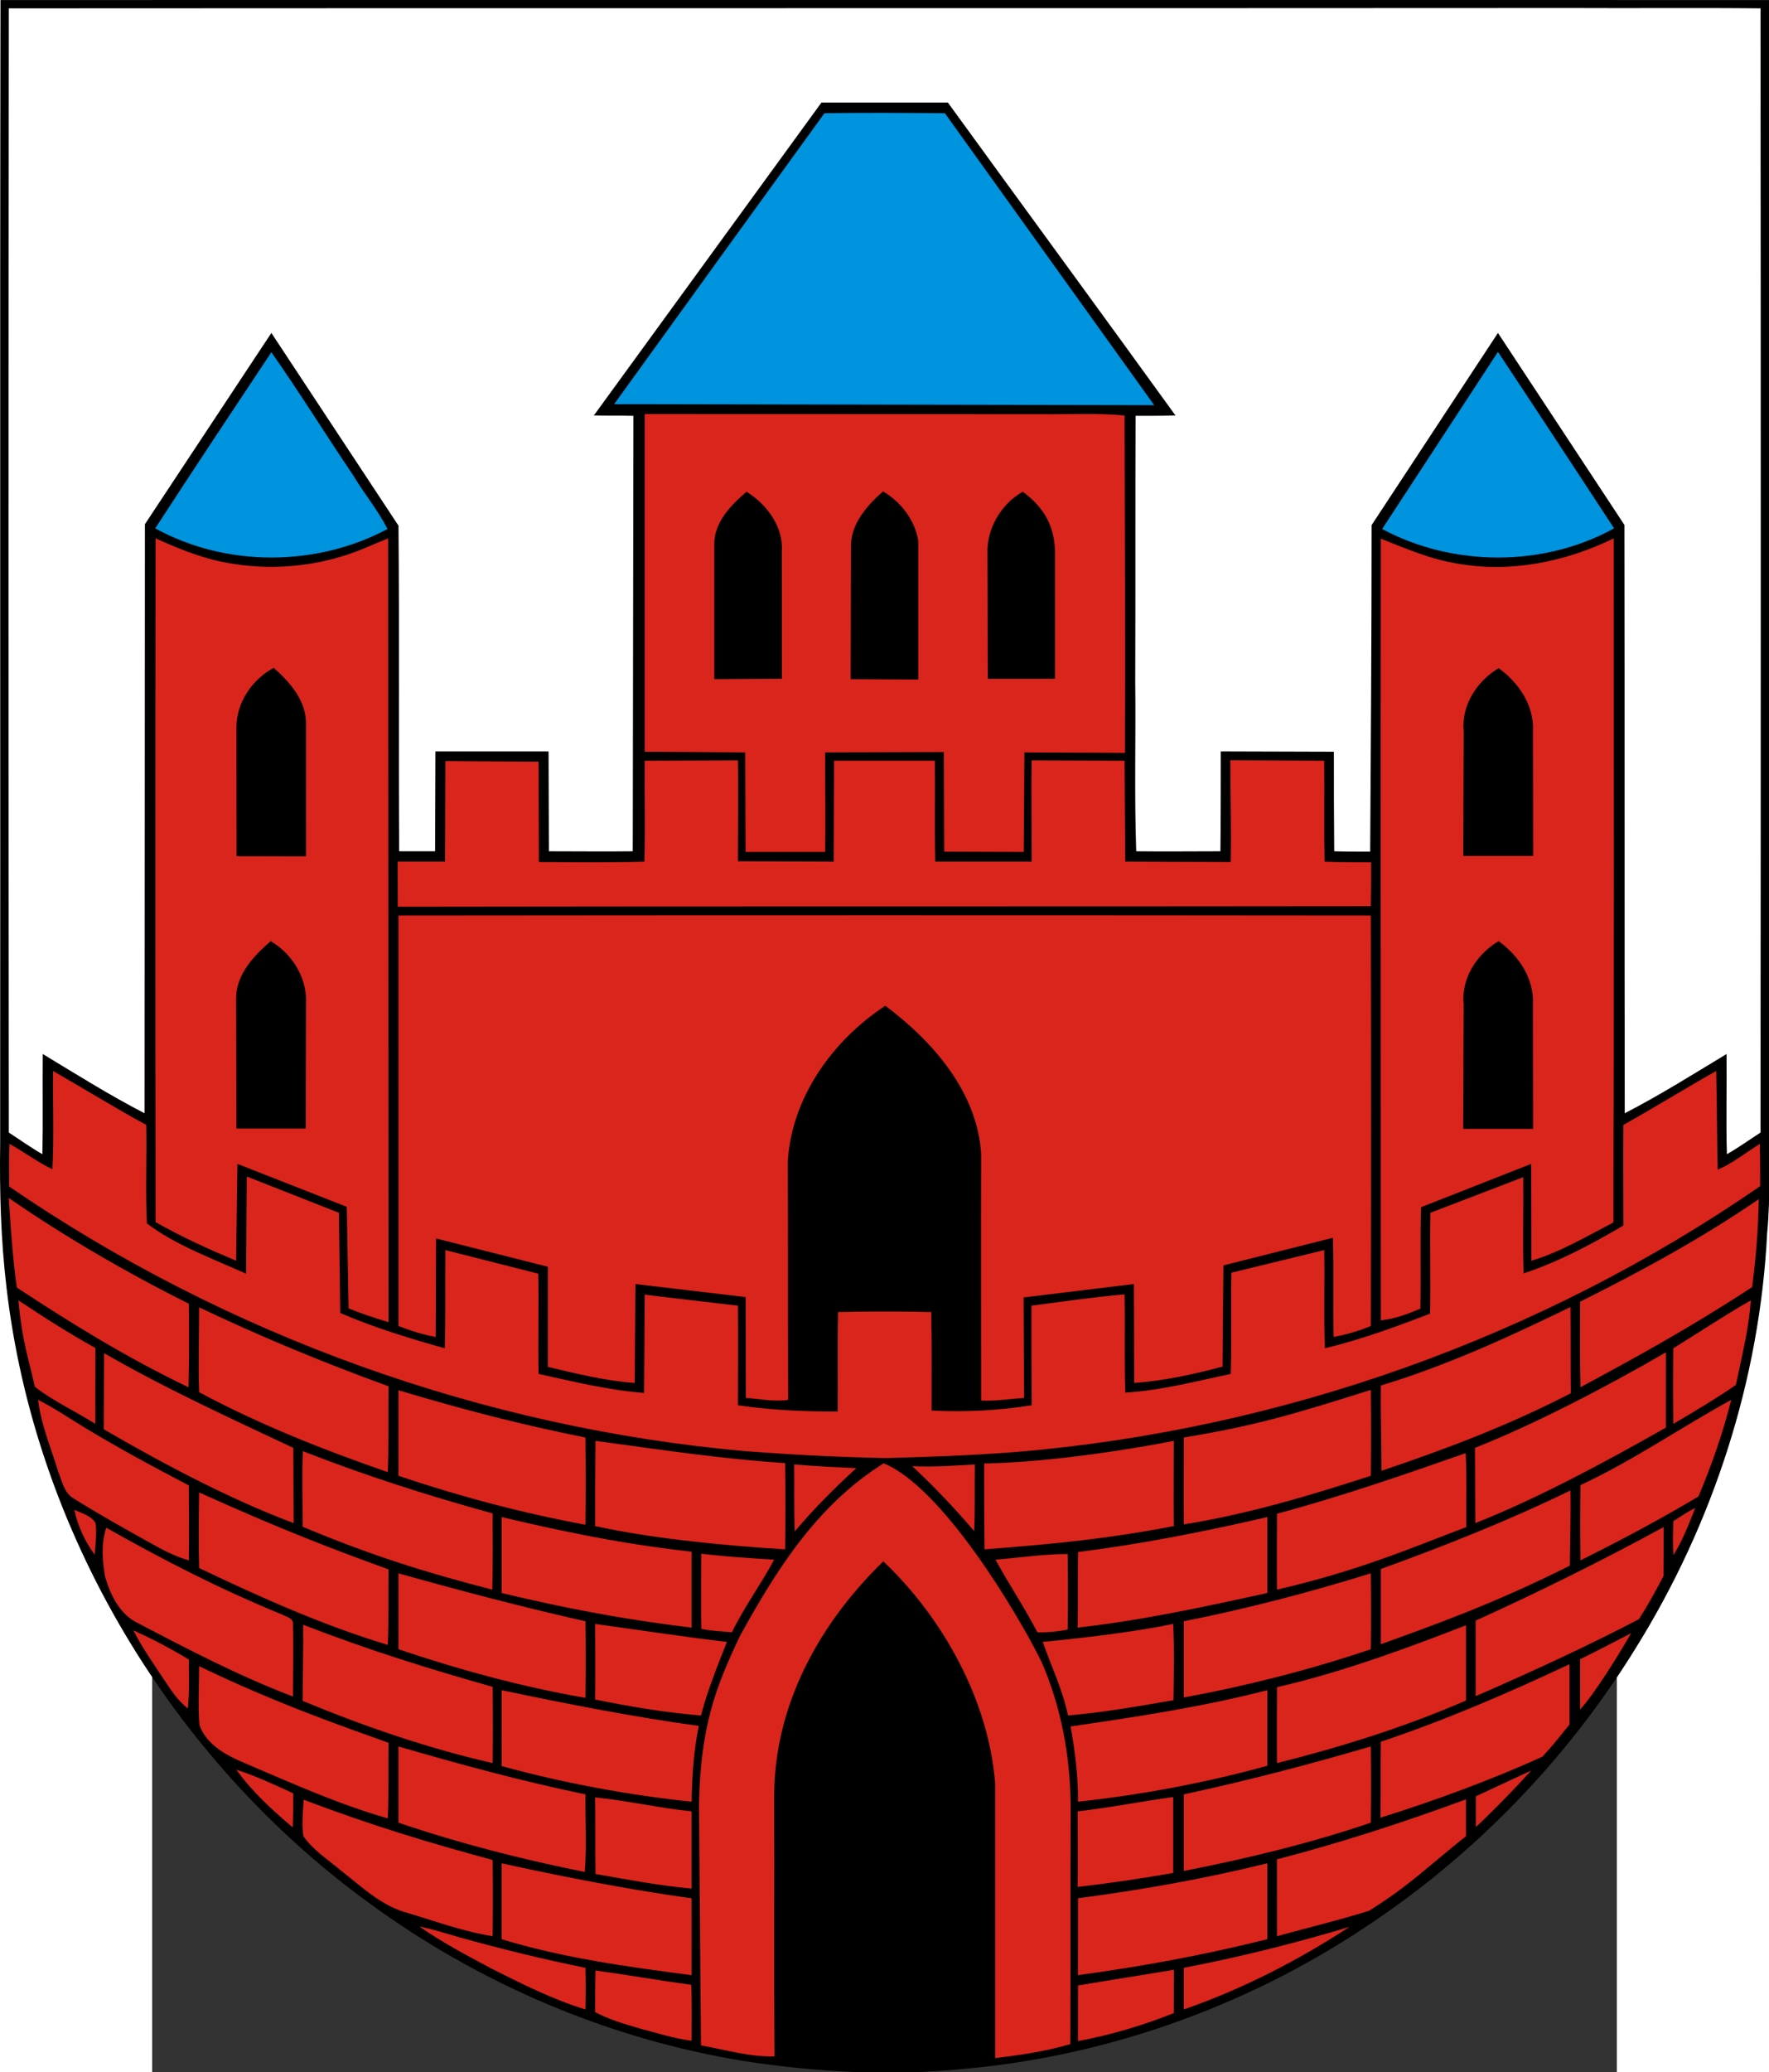
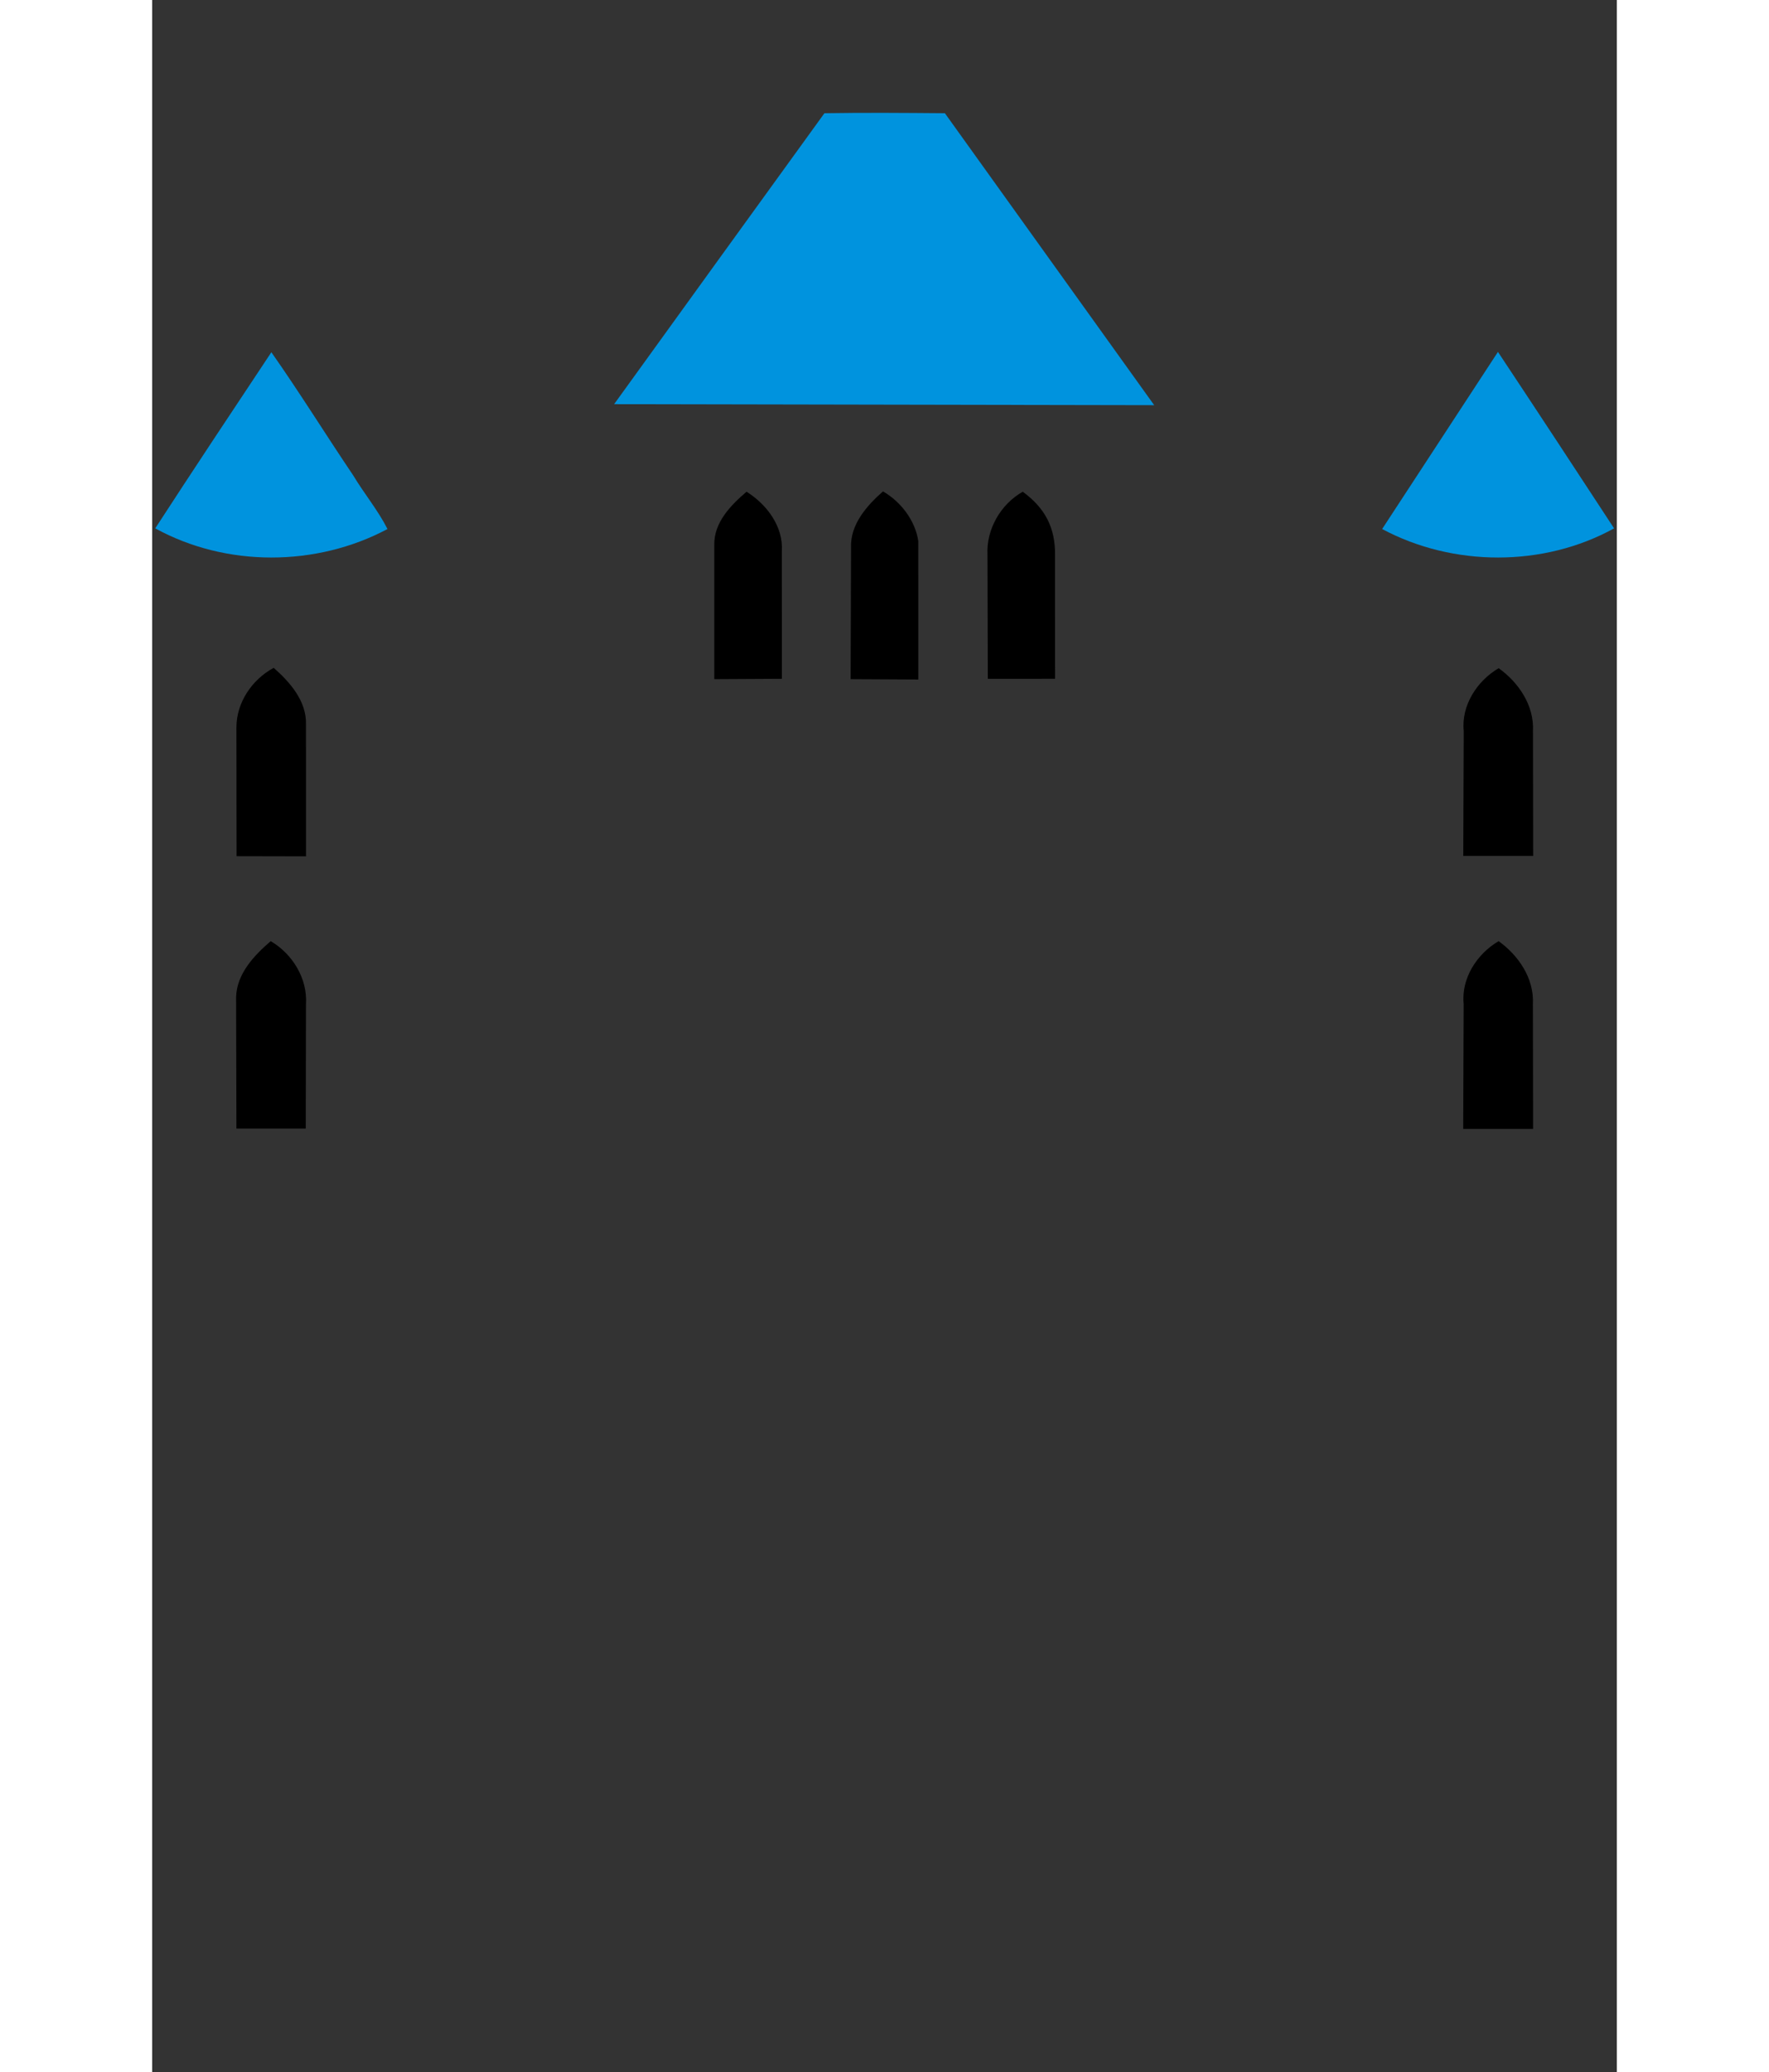
<svg xmlns="http://www.w3.org/2000/svg" xmlns:ns1="http://sodipodi.sourceforge.net/DTD/sodipodi-0.dtd" xmlns:ns2="http://www.inkscape.org/namespaces/inkscape" xml:space="preserve" width="744" height="871.195" style="shape-rendering:geometricPrecision; text-rendering:geometricPrecision; image-rendering:optimizeQuality; fill-rule:evenodd; clip-rule:evenodd" viewBox="0 0 210 297" version="1.0" ns1:version="0.32" ns2:version="0.45.1" ns1:docname="POL_Nowe_COA.svg" ns2:output_extension="org.inkscape.output.svg.inkscape" ns1:docbase="C:\Users\Mistrz\Desktop" id="svg2">
  <rect x="0" y="0" width="210" height="297" fill="#333333" stroke="none" />
  <ns1:namedview ns2:window-height="480" ns2:window-width="640" ns2:pageshadow="2" ns2:pageopacity="0.0" guidetolerance="10.0" gridtolerance="10.0" objecttolerance="10.0" borderopacity="1.0" bordercolor="#666666" pagecolor="#ffffff" id="namedview17" />
  <defs id="defs4">
    <style type="text/css" id="style6">
   
    .fil0 {fill:black}
    .fil3 {fill:#02FEFE}
    .fil1 {fill:red}
    .fil2 {fill:white}
   
  </style>
  </defs>
  <g id="Warstwa_x0020_1" transform="matrix(1.208,0,0,1.208,-21.818,-30.859)">
    <ns1:namedview ns2:window-height="974" ns2:window-width="1280" ns2:pageshadow="2" ns2:pageopacity="0.0" guidetolerance="10.0" gridtolerance="10.0" objecttolerance="10.0" borderopacity="1.0" bordercolor="#666666" pagecolor="#ffffff" id="base" ns2:zoom="0.59921524" ns2:cx="817.6535" ns2:cy="730.62818" ns2:window-x="-8" ns2:window-y="-8" ns2:current-layer="svg2" />
    <g id="_78667944">
-       <path id="path8" class="fil0" d="M 0.058,25.549 C 70.007,25.549 139.994,25.549 209.982,25.549 C 210.022,69.865 209.982,114.18 209.982,158.495 C 209.903,162.959 210.18,167.422 209.745,171.845 C 208.876,189.224 203.347,206.286 194.184,221.019 C 185.968,234.369 174.791,245.862 161.678,254.433 C 147.538,263.754 131.068,269.56 114.203,271.021 C 105.559,271.885 96.867,271.386 88.293,270.073 C 72.297,267.467 56.972,260.95 43.899,251.392 C 20.32,234.289 4.126,207.234 0.769,178.283 C 0.097,172.635 -0.061,166.948 0.018,161.26 C 0.058,116.037 -0.021,70.813 0.058,25.55 L 0.058,25.549 z " style="fill:#000000" />
-       <path id="path18" class="fil1" d="M 76.523,74.667 L 123.761,74.683 C 127,74.723 130.239,74.525 133.477,74.841 C 133.517,88.112 133.561,101.597 133.521,114.868 L 121.589,114.812 L 121.51,126.621 L 112.07,126.582 L 112.031,114.772 L 97.931,114.812 C 97.931,118.762 98.01,122.672 97.931,126.621 L 88.491,126.621 L 88.451,114.812 L 76.523,114.733 C 76.523,101.422 76.523,87.938 76.523,74.667 L 76.523,74.667 z M 18.463,89.416 C 18.424,116.471 18.424,143.486 18.463,170.541 C 21.649,172.346 24.836,173.779 28.022,175.123 L 28.18,163.63 L 41.158,168.726 C 41.237,172.478 41.293,177.058 41.371,180.771 C 42.9,181.391 43.94,181.741 46.111,182.411 L 46.072,89.416 C 44.373,90.087 42.754,90.877 40.977,91.43 C 36.197,92.97 30.984,93.207 26.047,92.141 C 23.401,91.548 20.912,90.521 18.463,89.416 L 18.463,89.416 z M 163.889,89.455 C 166.852,90.64 169.814,91.904 173.013,92.417 C 179.293,93.523 185.81,92.22 191.537,89.416 C 191.537,116.471 191.577,143.526 191.498,170.581 C 188.43,172.168 185.217,174.086 181.761,175.123 L 181.742,163.63 L 168.669,168.769 C 168.55,172.522 168.669,177.058 168.59,180.81 C 167.089,181.442 165.509,182.035 163.889,182.193 C 163.889,151.267 163.85,120.341 163.889,89.455 L 163.889,89.455 z M 47.295,134.165 C 85.765,134.126 124.235,134.126 162.704,134.165 C 162.744,150.398 162.744,166.631 162.704,182.864 C 161.283,183.457 159.782,183.891 158.281,184.168 C 158.202,180.218 158.32,176.308 158.202,172.398 L 145.208,175.676 L 145.105,187.683 C 141.709,188.591 138.098,189.381 134.622,189.618 L 134.583,177.888 L 121.493,179.476 L 121.549,191.396 C 119.851,191.514 118.152,191.791 116.454,191.712 C 116.454,181.956 116.415,172.2 116.454,162.445 C 116.002,155.108 110.718,149.085 105.079,144.869 C 98.844,148.966 94.006,155.682 93.507,163.235 C 93.546,172.714 93.507,182.193 93.546,191.633 C 91.848,191.87 90.189,191.514 88.53,191.396 L 88.499,179.431 L 75.417,177.888 L 75.338,189.618 C 71.862,189.381 68.426,188.512 65.029,187.722 L 65.029,175.834 L 51.759,172.477 L 51.719,184.168 C 50.179,183.891 48.717,183.417 47.295,182.864 C 47.295,166.631 47.295,150.398 47.295,134.165 L 47.295,134.165 z M 6.298,152.61 C 10.011,154.743 13.644,156.994 17.357,159.008 C 17.436,162.919 17.239,166.829 17.436,170.699 C 20.844,173.289 25.15,174.83 29.206,176.663 L 29.285,165.131 L 40.226,169.435 L 40.384,181.324 C 44.446,183.077 48.608,184.331 52.786,185.511 C 52.904,181.64 52.825,177.769 52.864,173.859 L 63.884,176.658 C 63.963,180.45 63.845,184.76 63.924,188.552 C 68.071,189.46 72.218,190.487 76.444,190.803 L 76.523,179.152 L 87.582,180.455 C 87.622,184.405 87.582,188.315 87.582,192.265 C 91.492,192.857 95.481,193.015 99.431,193.015 C 99.471,189.105 99.392,185.155 99.471,181.206 C 103.183,181.127 106.856,181.127 110.529,181.206 C 110.608,185.116 110.569,188.986 110.569,192.897 C 114.508,193.099 118.559,192.899 122.457,192.265 C 122.418,188.315 122.418,184.365 122.418,180.455 C 126.091,179.981 129.804,179.428 133.477,179.112 C 133.556,182.983 133.438,186.893 133.556,190.764 C 137.782,190.527 141.929,189.421 146.076,188.552 C 146.195,184.523 146.076,180.534 146.155,176.545 L 157.175,173.859 C 157.254,177.73 157.096,181.64 157.254,185.511 C 161.52,184.484 165.627,182.983 169.735,181.403 C 169.814,177.414 169.695,173.425 169.774,169.435 L 180.794,165.209 C 180.833,169.001 180.715,172.832 180.833,176.624 C 184.783,175.335 188.733,173.274 192.683,170.945 C 192.683,167.43 192.643,162.563 192.683,159.008 C 196.356,156.955 199.989,154.703 203.702,152.61 C 203.781,156.441 203.793,160.494 203.872,164.326 C 205.584,163.603 207.165,162.328 208.876,161.26 C 208.916,162.919 208.916,164.617 208.916,166.276 C 182.899,184.224 152.133,195.168 120.645,197.809 C 115.496,198.211 110.332,198.399 105.17,198.536 C 99.608,198.429 94.043,198.139 88.496,197.718 C 57.292,194.952 26.874,183.995 1.085,166.315 C 1.085,164.617 1.045,162.919 1.124,161.26 C 2.862,162.208 4.442,163.432 6.219,164.262 C 6.417,160.391 6.259,156.52 6.298,152.61 L 6.298,152.61 z M 1.039,167.677 C 7.652,172.256 15.102,176.576 22.413,180.225 C 22.452,183.424 22.452,186.972 22.373,190.132 C 15.08,186.649 8.411,182.52 2.006,178.309 C 1.683,176.2 1.364,172.93 1.039,167.677 L 1.039,167.677 z M 208.749,167.82 C 208.695,171.296 208.419,174.773 207.962,178.249 C 200.564,183.1 193.976,186.692 187.587,190.132 C 187.508,186.735 187.548,183.378 187.548,179.981 C 194.824,176.346 201.978,172.465 208.749,167.82 L 208.749,167.82 z M 2.19,179.823 C 5.205,181.842 8.307,183.804 11.322,185.475 L 11.314,194.476 C 8.891,192.937 6.436,191.853 4.131,190.076 C 3.5,187.076 2.616,184.795 2.19,179.823 L 2.19,179.823 z M 198.606,185.511 C 201.687,183.615 204.689,181.601 207.809,179.823 C 207.571,183.075 206.897,185.81 206.032,189.855 C 203.953,191.297 201.385,192.86 198.606,194.476 C 198.567,191.475 198.567,188.512 198.606,185.511 L 198.606,185.511 z M 23.636,180.653 C 30.669,184.002 38.148,187.129 46.11,190.013 C 46.071,193.41 46.15,196.807 46.031,200.203 C 38.566,197.61 31.101,194.703 23.636,190.724 C 23.518,187.367 23.636,184.01 23.636,180.653 L 23.636,180.653 z M 186.402,180.613 C 186.442,184.049 186.402,187.446 186.442,190.843 C 178.955,194.709 171.637,197.457 163.968,200.045 C 163.968,196.688 163.85,193.292 163.889,189.934 C 172.115,187.434 179.727,183.861 186.402,180.613 L 186.402,180.613 z M 12.355,186.087 C 19.505,190.226 27.355,193.818 34.818,197.328 L 34.853,206.246 C 27.192,203.403 18.717,198.847 12.317,195.118 L 12.355,186.087 z M 197.735,185.986 L 197.732,194.916 C 190.78,198.866 182.533,203.324 175.108,206.246 L 175.066,197.325 C 181.999,194.588 190.504,190.186 197.735,185.986 z M 47.295,190.487 C 55.375,192.914 62.24,194.648 69.493,196.096 C 69.532,199.532 69.532,203.008 69.493,206.444 C 61.988,205.061 54.563,203.087 47.295,200.638 C 47.295,197.281 47.295,193.884 47.295,190.487 L 47.295,190.487 z M 162.704,190.448 C 162.744,193.845 162.744,197.241 162.704,200.638 C 155.445,202.987 148.059,205.202 140.507,206.404 C 140.468,202.968 140.507,199.532 140.507,196.096 C 149.018,194.688 153.46,193.368 162.704,190.448 z M 4.52,191.633 C 6.416,192.581 8.154,193.765 9.971,194.871 C 14,197.32 18.186,199.571 22.413,201.783 C 22.413,204.746 22.452,207.708 22.413,210.67 C 21.188,210.315 20.043,209.801 18.937,209.209 C 15.501,207.313 12.025,205.377 8.668,203.284 C 7.601,202.613 7.364,201.27 6.93,200.203 C 6.061,197.36 4.876,194.595 4.52,191.633 z M 205.479,191.633 C 204.515,195.505 203.16,199.373 201.59,203.089 C 197.307,205.658 192.57,208.189 187.587,210.67 C 187.548,207.708 187.548,204.706 187.587,201.744 C 193.817,198.852 199.472,194.914 205.479,191.633 z M 70.677,196.491 C 79.958,197.762 85.661,198.609 93.19,199.137 C 93.23,202.534 93.23,205.93 93.19,209.367 C 86.527,208.94 77.909,208.19 70.638,206.602 C 70.638,203.205 70.638,199.848 70.677,196.491 L 70.677,196.491 z M 139.322,196.491 C 139.322,199.848 139.283,203.245 139.322,206.602 C 131.675,208.078 125.691,208.677 116.849,209.367 C 116.809,205.97 116.809,202.573 116.809,199.177 C 125.007,199.041 135.359,197.288 139.322,196.491 z M 35.943,197.714 C 43.469,200.661 50.894,203.017 58.472,205.101 C 58.472,208.103 58.512,211.144 58.433,214.146 C 50.815,212.182 44.265,210.179 35.92,206.681 C 35.92,203.798 35.825,200.597 35.943,197.714 z M 173.96,197.952 C 174.118,200.875 174,203.798 174.039,206.72 C 167.014,209.387 161.28,211.883 151.566,214.146 C 151.526,211.144 151.566,208.142 151.566,205.14 C 159.031,203.141 166.496,200.568 173.96,197.952 z M 94.256,199.295 C 96.646,199.486 99.166,199.622 101.637,199.731 C 99.077,202.055 96.567,204.581 94.335,207.234 C 94.217,204.588 94.296,201.941 94.256,199.295 L 94.256,199.295 z M 104.883,199.156 C 111.828,201.982 120.737,216.876 123.602,222.677 C 125.972,228.088 127.038,233.973 127.078,239.858 C 127.038,249.258 127.078,258.658 127.038,268.059 C 124.116,268.928 121.114,269.362 118.112,269.717 C 118.112,258.856 118.112,247.955 118.112,237.093 C 117.338,227.263 111.912,217.47 104.841,210.788 C 97.213,218.183 91.877,227.915 91.887,238.673 C 91.926,248.942 91.847,259.251 91.926,269.52 C 88.964,269.599 86.081,268.73 83.197,268.216 L 82.96,239.463 C 83.185,230.31 84.922,225.752 87.835,219.631 C 92.255,211.608 97.03,204.091 104.883,199.156 L 104.883,199.156 z M 108.278,199.493 C 110.846,199.613 113.247,199.431 115.703,199.295 C 115.663,201.941 115.743,204.548 115.624,207.194 C 113.287,204.455 110.846,201.891 108.278,199.493 L 108.278,199.493 z M 163.889,211.697 C 171.551,208.932 179.095,205.93 186.402,202.376 C 186.441,205.259 186.363,208.417 186.323,211.3 C 177.122,215.914 169.998,218.409 163.889,220.623 L 163.889,211.697 L 163.889,211.697 z M 23.637,202.613 C 33.442,207.051 40.069,209.56 46.11,211.736 C 46.071,214.738 46.15,217.7 46.031,220.702 C 38.33,218.372 30.904,215.054 23.637,211.578 C 23.558,208.577 23.597,205.575 23.637,202.613 L 23.637,202.613 z M 8.826,204.667 C 9.694,205.101 10.84,205.338 11.353,206.286 C 11.472,207.51 11.353,208.774 11.235,209.999 C 10.089,208.419 9.221,206.602 8.826,204.667 L 8.826,204.667 z M 198.607,206.01 C 199.436,205.535 200.298,204.864 201.207,204.469 C 200.262,206.836 199.71,208.286 198.613,210.058 C 198.534,208.596 198.567,207.471 198.607,206.01 z M 59.54,205.535 C 69.579,207.919 75.986,208.965 82.092,209.643 C 82.092,212.645 82.092,215.647 82.092,218.648 C 73.737,217.651 66.691,216.258 59.54,214.541 C 59.54,211.539 59.54,208.537 59.54,205.535 z M 150.421,205.535 C 150.421,208.537 150.421,211.539 150.421,214.541 C 142.917,216.194 135.412,217.815 127.908,218.648 C 127.948,215.647 127.908,212.645 127.948,209.683 C 135.322,208.766 142.838,207.286 150.421,205.535 z M 197.462,206.72 L 197.442,212.526 C 196.499,214.328 195.674,215.851 194.52,217.654 C 188.609,220.738 182,223.806 175.146,226.785 L 175.145,217.826 C 182.634,214.425 190.077,210.751 197.462,206.72 L 197.462,206.72 z M 12.46,212.566 C 12.144,210.67 11.986,208.616 12.618,206.799 C 19.372,210.631 26.323,214.185 33.511,217.108 C 33.985,217.385 34.815,217.503 34.775,218.214 C 34.854,221.097 34.775,223.941 34.775,226.824 C 28.416,224.415 22.373,221.255 16.409,218.135 C 14.197,217.108 13.092,214.738 12.46,212.566 L 12.46,212.566 z M 83.238,209.88 C 86.235,210.245 89.024,210.404 91.887,210.591 C 90.308,213.514 88.333,216.2 86.871,219.201 C 85.664,219.092 84.457,219.05 83.249,218.805 C 83.17,215.725 83.238,212.961 83.238,209.88 L 83.238,209.88 z M 118.153,210.591 C 120.996,210.354 123.88,209.92 126.723,209.92 C 126.763,212.882 126.763,215.884 126.723,218.885 C 125.538,219.122 124.314,219.241 123.129,219.201 C 121.589,216.239 119.732,213.474 118.153,210.591 z M 47.296,212.21 C 54.652,214.274 62.03,216.222 69.493,217.898 C 69.532,220.9 69.532,223.941 69.493,226.982 C 61.949,225.679 54.563,223.664 47.296,221.216 C 47.296,218.214 47.296,215.212 47.296,212.21 L 47.296,212.21 z M 162.705,212.21 C 162.744,215.212 162.744,218.214 162.705,221.216 C 155.376,223.689 147.946,225.567 140.508,226.943 C 140.508,223.941 140.508,220.9 140.508,217.898 C 147.907,216.435 155.306,214.51 162.705,212.21 z M 70.638,218.214 C 75.851,218.928 81.048,219.733 86.279,220.347 C 85.133,223.23 83.988,226.074 83.198,229.076 C 78.708,228.702 74.637,227.989 70.638,227.18 C 70.678,224.178 70.638,221.216 70.638,218.214 L 70.638,218.214 z M 139.244,218.214 C 139.402,221.255 139.323,224.257 139.283,227.259 C 135.153,227.979 131.043,228.7 126.763,229.076 C 126.131,226.034 124.788,223.269 123.761,220.347 C 130.032,219.737 135.273,219.033 139.244,218.214 z M 35.976,218.308 C 43.851,221.356 50.922,223.541 58.473,225.679 C 58.512,228.68 58.512,231.722 58.473,234.724 C 50.763,232.959 43.222,230.369 35.92,227.338 C 35.92,224.415 36.015,221.27 35.976,218.308 L 35.976,218.308 z M 174.001,218.372 L 174,227.299 C 166.695,230.466 159.185,232.814 151.567,234.724 C 151.527,231.722 151.567,228.72 151.567,225.718 C 159.833,223.844 168.662,220.445 174.001,218.372 z M 15.817,218.964 C 18.068,219.991 20.28,221.137 22.413,222.44 C 22.413,224.375 22.492,226.311 22.294,228.246 C 21.188,227.377 20.398,226.232 19.648,225.086 C 18.305,223.072 16.923,221.097 15.817,218.964 L 15.817,218.964 z M 187.548,222.4 C 189.718,221.347 191.527,220.373 193.592,219.319 C 192.131,221.879 189.207,226.568 187.548,228.364 L 187.548,222.4 L 187.548,222.4 z M 23.637,223.23 C 32.878,227.684 40.681,230.358 46.11,232.314 C 46.071,235.276 46.15,238.278 46.031,241.28 C 40.186,239.621 34.617,237.093 29.048,234.724 C 26.875,233.815 24.506,232.551 23.676,230.221 C 23.479,227.891 23.637,225.56 23.637,223.23 L 23.637,223.23 z M 163.889,232.196 C 171.551,229.628 178.976,226.429 186.283,222.993 L 186.284,230.137 C 184.925,231.837 184.325,232.58 183.074,233.959 C 176.935,236.758 170.091,239.251 163.849,241.201 C 163.889,238.199 163.849,235.197 163.889,232.196 z M 59.539,226.074 C 67.167,227.673 75.201,229.257 82.935,230.311 C 82.317,233.463 82.143,236.059 82.091,239.305 C 74.49,238.506 66.915,237.09 59.539,235.079 C 59.539,232.077 59.539,229.076 59.539,226.074 z M 150.42,226.074 C 150.42,229.076 150.42,232.077 150.42,235.039 C 143.191,237.037 135.7,238.459 127.947,239.305 C 127.971,236.303 127.599,233.302 127.069,230.379 C 134.745,229.258 142.745,228.059 150.42,226.074 z M 47.294,232.749 C 54.628,234.887 62,236.885 69.491,238.436 C 69.452,241.477 69.649,244.558 69.412,247.639 C 61.908,246.138 54.522,244.242 47.294,241.793 C 47.294,238.792 47.294,235.75 47.294,232.749 L 47.294,232.749 z M 162.703,232.749 C 162.743,235.75 162.743,238.752 162.703,241.793 C 155.515,244.242 147.971,246.059 140.507,247.521 L 140.506,238.436 C 148.016,236.819 155.402,234.89 162.703,232.749 z M 28.059,235.513 C 30.39,236.264 32.601,237.291 34.813,238.318 C 34.813,239.661 34.813,241.004 34.734,242.346 C 32.325,240.292 29.916,238.12 28.059,235.513 L 28.059,235.513 z M 181.745,235.606 C 179.314,238.258 177.163,240.456 175.17,242.307 L 175.165,238.666 C 177.381,237.643 179.237,236.776 181.745,235.606 z M 70.636,238.792 C 74.507,239.187 78.259,240.055 82.09,240.451 C 82.09,243.492 82.09,246.533 82.09,249.614 C 78.259,249.258 74.467,248.547 70.676,247.876 C 70.636,244.835 70.676,241.793 70.636,238.792 L 70.636,238.792 z M 127.906,240.451 C 131.737,240.016 135.45,239.266 139.242,238.752 L 139.241,247.758 C 135.512,248.409 131.74,248.975 127.906,249.416 C 127.946,246.454 127.906,243.452 127.906,240.451 L 127.906,240.451 z M 36.037,239.068 C 44.303,242.197 50.988,244.191 58.471,246.217 C 58.511,249.258 58.511,252.26 58.471,255.262 C 54.995,254.709 51.678,253.484 48.36,252.497 C 45.24,251.667 42.87,249.337 40.382,247.402 C 38.881,246.138 37.143,245.032 35.998,243.373 C 35.8,241.951 35.958,240.49 36.037,239.068 L 36.037,239.068 z M 173.999,239.029 L 173.999,243.395 C 169.76,246.749 167.315,249.248 162.497,252.241 C 158.714,253.423 155.348,254.217 151.565,255.262 L 151.558,246.145 C 158.949,244.232 166.465,241.802 173.999,239.029 L 173.999,239.029 z M 59.538,246.612 C 65.574,247.941 74.462,249.739 82.091,250.759 C 82.091,253.8 82.091,256.841 82.091,259.883 C 74.522,258.894 66.861,257.857 59.538,255.617 C 59.538,252.615 59.538,249.614 59.538,246.612 L 59.538,246.612 z M 150.42,246.612 C 150.42,249.614 150.42,252.615 150.42,255.617 C 142.941,257.493 135.417,258.874 127.939,259.883 L 127.946,250.759 C 135.437,249.783 142.928,248.455 150.42,246.612 z M 49.783,254.116 C 51.402,254.432 52.942,254.946 54.483,255.38 C 59.42,256.763 64.436,257.987 69.492,259.014 C 69.531,260.633 69.531,262.292 69.492,263.951 C 65.581,262.766 61.948,260.91 58.314,259.093 C 55.431,257.552 52.508,256.012 49.783,254.116 L 49.783,254.116 z M 160.176,254.156 C 154.054,258.145 147.458,261.542 140.506,263.951 L 140.506,259.014 C 147.001,257.766 153.557,256.147 160.176,254.156 z M 70.677,259.33 C 74.468,259.843 78.22,260.515 82.052,261.028 C 82.131,263.24 82.091,265.452 82.091,267.664 C 79.919,267.387 77.865,266.716 75.772,266.163 C 74.034,265.649 72.256,265.136 70.637,264.267 C 70.637,262.608 70.637,260.949 70.677,259.33 L 70.677,259.33 z M 127.947,261.107 C 131.699,260.475 135.583,259.876 139.335,259.244 L 139.321,264.385 C 135.648,265.847 131.81,266.992 127.94,267.703 L 127.947,261.107 z M 52.864,115.839 L 52.824,127.767 L 47.202,127.769 L 47.215,133.123 C 85.711,133.057 124.207,133.112 162.703,133.06 C 162.743,131.322 162.743,129.584 162.743,127.846 C 160.887,127.846 159.07,127.846 157.214,127.767 C 157.135,123.778 157.214,119.789 157.174,115.799 L 146.028,115.744 C 146.028,119.693 146.154,123.857 146.075,127.807 L 133.555,127.767 L 133.476,115.799 L 122.457,115.76 C 122.377,119.749 122.457,123.738 122.457,127.767 L 111.002,127.767 C 110.924,123.778 111.002,119.789 110.963,115.799 L 98.996,115.799 L 98.956,127.767 L 87.581,127.728 C 87.581,123.738 87.66,119.749 87.581,115.76 L 76.522,115.799 C 76.483,119.789 76.601,123.778 76.483,127.767 C 72.296,127.885 68.109,127.846 63.962,127.807 L 63.923,115.918 L 52.864,115.839 L 52.864,115.839 z " style="fill:#da251c;fill-opacity:1" />
-       <path id="path10" class="fil2" d="M 1.046,26.537 C 62.897,26.497 124.71,26.537 186.561,26.497 C 194.026,26.537 201.491,26.458 208.956,26.537 C 208.996,71.01 208.996,115.444 208.956,159.917 C 207.613,160.786 206.349,161.694 204.967,162.484 C 204.848,158.535 204.967,154.546 204.927,150.596 C 200.938,153.005 196.988,155.493 192.841,157.626 C 192.802,135.113 192.841,110.297 192.802,87.823 L 177.793,65.046 L 162.797,87.845 C 162.797,100.484 162.706,113.903 162.627,126.582 C 161.205,126.582 159.783,126.582 158.361,126.542 C 158.321,122.632 158.321,118.683 158.321,114.733 L 144.893,114.693 C 144.893,118.643 144.893,122.593 144.853,126.542 C 141.535,126.542 138.218,126.582 134.86,126.542 C 134.623,119.828 134.821,113.074 134.742,106.36 C 134.781,95.853 134.742,85.387 134.781,74.881 C 136.361,74.881 137.941,74.881 139.521,74.841 C 130.555,62.44 121.511,50.117 112.505,37.715 L 97.497,37.715 L 70.481,74.841 C 72.061,74.881 73.641,74.841 75.181,74.881 L 75.102,126.542 C 71.784,126.582 68.467,126.542 65.149,126.542 L 65.109,114.693 L 51.681,114.693 L 51.641,126.542 L 47.375,126.542 C 47.297,113.666 47.415,100.791 47.297,87.915 L 32.209,65.046 L 17.199,87.739 L 17.16,157.626 C 13.014,155.493 9.064,153.005 5.075,150.596 C 5.035,154.546 5.114,158.495 5.035,162.484 C 3.653,161.694 2.389,160.786 1.046,159.917 C 1.006,115.444 1.006,71.01 1.046,26.537 L 1.046,26.537 z " style="fill:#ffffff" />
      <path id="path36" class="fil0" d="M 28.022,143.842 C 28.101,141.077 30.154,138.905 32.129,137.207 C 34.697,138.708 36.513,141.63 36.316,144.672 L 36.289,159.439 L 28.061,159.443 L 28.022,143.842 L 28.022,143.842 z M 28.061,111.85 C 28.061,108.888 29.918,106.162 32.485,104.78 C 34.42,106.478 36.395,108.73 36.316,111.494 L 36.32,127.143 L 28.078,127.126 L 28.061,111.85 L 28.061,111.85 z M 84.778,90.166 C 84.739,87.52 86.753,85.466 88.609,83.886 C 91.019,85.387 92.994,88.034 92.796,90.956 L 92.804,106.079 L 84.778,106.123 L 84.778,90.166 L 84.778,90.166 z M 101.011,90.522 C 100.893,87.796 102.868,85.545 104.803,83.847 C 106.936,85.071 108.634,87.323 108.99,89.732 L 108.994,106.166 L 100.96,106.123 L 101.011,90.522 L 101.011,90.522 z M 117.205,91.351 C 117.047,88.35 118.785,85.348 121.392,83.886 C 124.037,85.817 125.251,88.152 125.223,91.354 L 125.227,106.079 L 117.244,106.083 L 117.205,91.351 L 117.205,91.351 z M 173.725,144.672 C 173.409,141.63 175.304,138.708 177.872,137.207 C 180.242,138.905 182.098,141.63 181.94,144.672 L 181.964,159.483 L 173.669,159.483 L 173.725,144.672 z M 173.733,112.287 C 173.417,109.245 175.313,106.323 177.88,104.822 C 180.25,106.52 182.106,109.245 181.948,112.287 L 181.973,127.098 L 173.677,127.098 L 173.733,112.287 z " style="fill:#000000" />
      <path id="path12" class="fil3" d="M 97.852,38.978 C 102.631,38.899 107.37,38.939 112.149,38.978 L 136.993,73.617 L 72.89,73.498 C 81.224,61.965 89.518,50.472 97.852,38.978 z M 177.793,67.297 C 182.414,74.249 186.995,81.24 191.577,88.231 C 183.204,92.852 172.461,92.812 164.048,88.31 L 177.793,67.297 L 177.793,67.297 z M 18.424,88.231 C 22.966,81.24 27.587,74.288 32.208,67.337 C 35.565,72.116 38.646,77.093 41.924,81.951 C 43.228,84.123 44.847,86.058 45.992,88.31 C 37.54,92.812 26.837,92.852 18.424,88.231 L 18.424,88.231 z " style="fill:#0093de;fill-opacity:1" />
    </g>
  </g>
</svg>